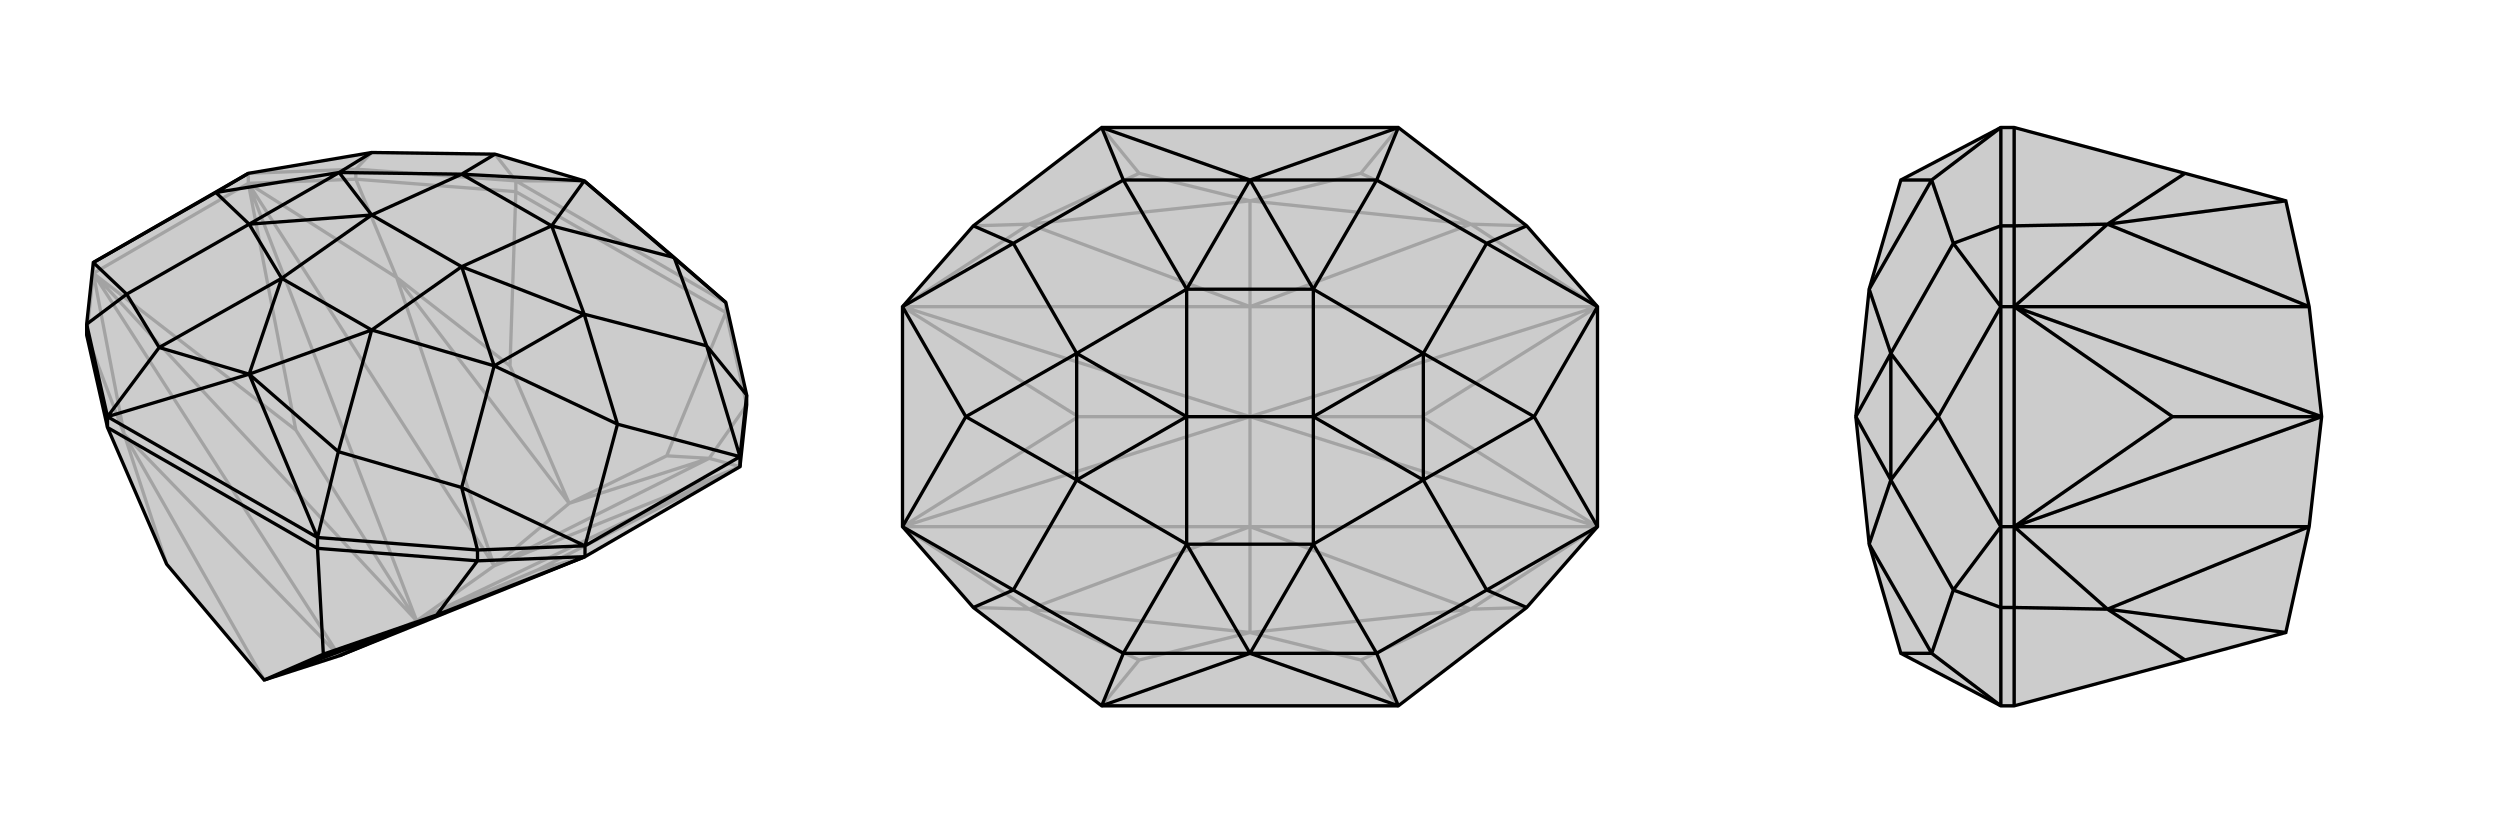
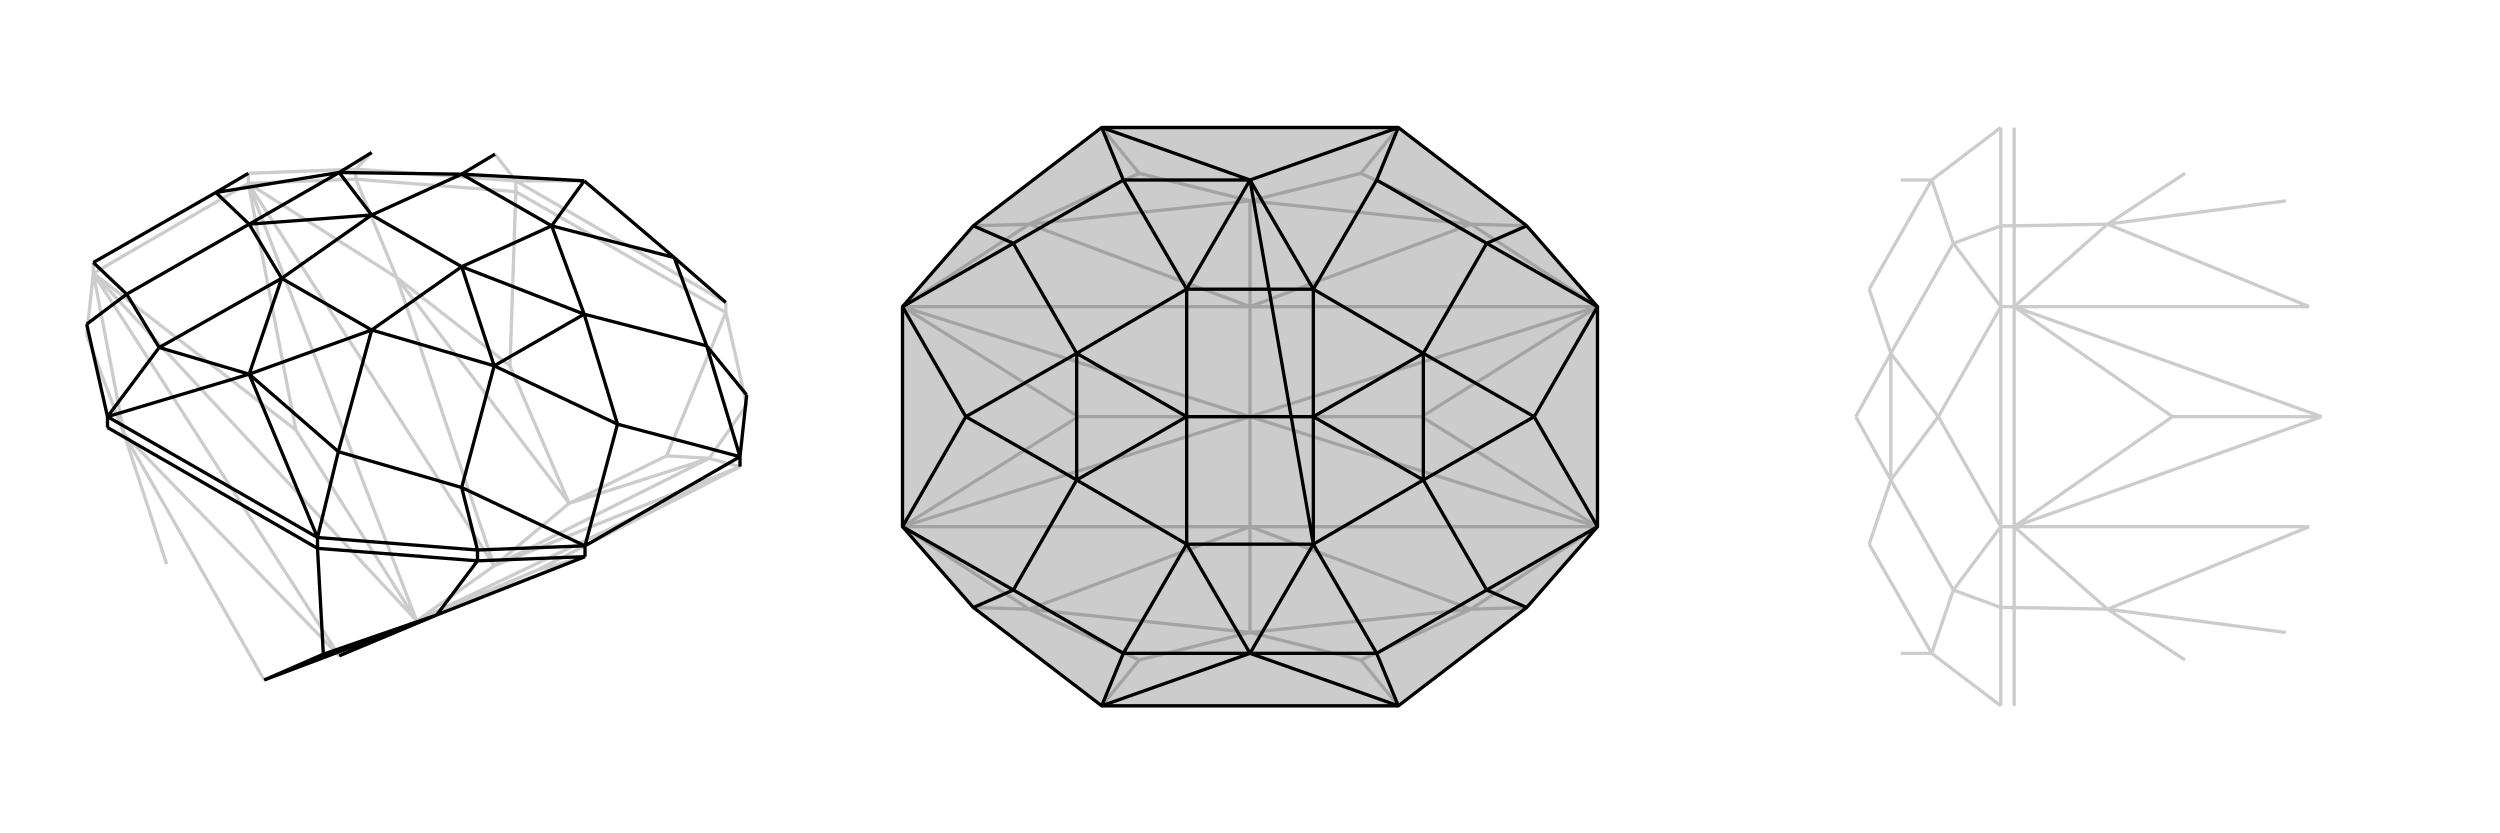
<svg xmlns="http://www.w3.org/2000/svg" viewBox="0 0 3000 1000">
  <g stroke="currentColor" stroke-width="4" fill="none" transform="translate(0 12)">
-     <path fill="currentColor" stroke="none" fill-opacity=".2" d="M702,656L407,775L317,804L200,665L129,501L104,390L104,377L112,303L298,196L446,171L594,173L701,205L871,351L896,462L896,474L888,548z" />
    <path stroke-opacity=".2" d="M500,733L593,667M500,733L407,775M500,733L112,316M500,733L298,208M500,733L355,504M500,733L888,548M500,733L702,656M500,733L645,672M298,208L298,196M112,316L112,303M112,316L104,390M298,208L427,203M112,316L407,775M112,316L149,509M298,208L593,667M298,208L476,321M888,548L593,667M888,548L851,538M407,775L149,509M593,667L476,321M593,667L851,538M593,667L683,592M149,509L317,804M476,321L683,592M851,538L683,592M851,538L896,474M851,538L800,535M149,509L104,390M149,509L200,665M476,321L427,203M476,321L612,427M683,592L612,427M683,592L800,535M800,535L871,363M612,427L619,218M427,203L427,191M427,203L619,218M896,474L871,363M619,218L871,363M619,218L619,205M871,363L871,351M112,316L355,504M298,208L355,504M112,316L298,208M888,548L645,672M702,656L645,672M427,191L298,196M427,191L619,205M427,191L446,171M871,351L619,205M619,205L594,173M619,205L701,205" />
-     <path d="M702,656L407,775L317,804L200,665L129,501L104,390L104,377L112,303L298,196L446,171L594,173L701,205L871,351L896,462L896,474L888,548z" />
    <path d="M702,656L702,643M888,548L888,536M702,656L573,661M702,656L524,726M407,775L524,726M524,726L317,804M524,726L573,661M524,726L388,773M317,804L388,773M388,773L381,646M573,661L573,648M573,661L381,646M381,646L129,501M129,501L129,488M381,646L381,633M702,643L888,536M573,648L702,643M896,462L888,536M573,648L381,633M573,648L554,573M896,462L848,403M104,377L129,488M104,377L152,341M381,633L129,488M381,633L406,530M381,633L299,437M871,351L809,297M129,488L191,405M129,488L299,437M702,643L741,497M702,643L554,573M888,536L741,497M888,536L848,403M298,196L259,219M112,303L259,219M112,303L152,341M554,573L406,530M554,573L593,427M848,403L809,297M848,403L701,365M446,171L407,195M152,341L191,405M152,341L299,257M406,530L299,437M406,530L446,384M809,297L701,205M809,297L662,259M594,173L554,197M191,405L299,437M191,405L338,322M299,437L446,384M299,437L338,322M701,205L662,259M701,205L554,197M741,497L593,427M741,497L701,365M259,219L407,195M259,219L299,257M593,427L701,365M407,195L299,257M554,197L407,195M407,195L446,246M338,322L299,257M299,257L446,246M446,384L593,427M593,427L554,308M662,259L701,365M701,365L554,308M338,322L446,384M338,322L446,246M446,384L554,308M554,197L662,259M554,197L446,246M662,259L554,308M554,308L446,246" />
  </g>
  <g stroke="currentColor" stroke-width="4" fill="none" transform="translate(1000 0)">
    <path fill="currentColor" stroke="none" fill-opacity=".2" d="M678,847L322,847L168,729L83,632L83,368L168,271L322,153L678,153L832,271L917,368L917,632L832,729z" />
    <path stroke-opacity=".2" d="M500,500L500,368M500,500L500,632M500,500L83,632M500,500L83,368M500,500L294,500M500,500L917,368M500,500L917,632M500,500L706,500M83,632L500,632M83,632L235,731M83,368L500,368M83,368L235,269M917,368L500,368M917,368L765,269M917,632L500,632M917,632L765,731M500,632L235,731M500,368L235,269M500,368L765,269M500,368L500,241M500,632L765,731M500,632L500,759M235,731L500,759M235,269L500,241M765,269L500,241M765,731L500,759M765,269L832,271M765,269L633,208M765,731L832,729M765,731L633,792M235,731L168,729M235,731L367,792M235,269L168,271M235,269L367,208M500,759L367,792M500,759L633,792M633,792L678,847M367,792L322,847M500,241L367,208M500,241L633,208M633,208L678,153M367,208L322,153M83,632L294,500M83,368L294,500M917,368L706,500M917,632L706,500" />
    <path d="M678,847L322,847L168,729L83,632L83,368L168,271L322,153L678,153L832,271L917,368L917,632L832,729z" />
-     <path d="M832,729L784,708M832,271L784,292M168,271L216,292M168,729L216,708M678,847L652,784M678,847L500,784M678,153L652,216M678,153L500,216M322,153L348,216M322,153L500,216M322,847L348,784M322,847L500,784M917,632L841,500M917,632L784,708M917,368L841,500M917,368L784,292M83,368L159,500M83,368L216,292M83,632L159,500M83,632L216,708M784,708L652,784M784,708L708,576M784,292L652,216M784,292L708,424M216,292L348,216M216,292L292,424M216,708L348,784M216,708L292,576M652,784L500,784M652,784L576,653M652,216L500,216M652,216L576,347M348,216L500,216M348,216L424,347M348,784L500,784M348,784L424,653M500,784L576,653M500,784L424,653M500,216L576,347M500,216L424,347M841,500L708,576M841,500L708,424M159,500L292,424M159,500L292,576M708,576L708,424M292,424L292,576M424,347L292,424M292,424L424,500M424,653L292,576M292,576L424,500M576,653L708,576M708,576L576,500M576,347L708,424M708,424L576,500M424,653L576,653M424,653L424,500M576,653L576,500M424,347L576,347M424,347L424,500M576,347L576,500M576,500L424,500" />
+     <path d="M832,729L784,708M832,271L784,292M168,271L216,292M168,729L216,708M678,847L652,784M678,847L500,784M678,153L652,216M678,153L500,216M322,153L348,216M322,153L500,216M322,847L348,784M322,847L500,784M917,632L841,500M917,632L784,708M917,368L841,500M917,368L784,292M83,368L159,500M83,368L216,292M83,632L159,500M83,632L216,708M784,708L652,784M784,708L708,576M784,292L652,216M784,292L708,424M216,292L348,216M216,292L292,424M216,708L348,784M216,708L292,576M652,784L500,784M652,784L576,653L500,216M652,216L576,347M348,216L500,216M348,216L424,347M348,784L500,784M348,784L424,653M500,784L576,653M500,784L424,653M500,216L576,347M500,216L424,347M841,500L708,576M841,500L708,424M159,500L292,424M159,500L292,576M708,576L708,424M292,424L292,576M424,347L292,424M292,424L424,500M424,653L292,576M292,576L424,500M576,653L708,576M708,576L576,500M576,347L708,424M708,424L576,500M424,653L576,653M424,653L424,500M576,653L576,500M424,347L576,347M424,347L424,500M576,347L576,500M576,500L424,500" />
  </g>
  <g stroke="currentColor" stroke-width="4" fill="none" transform="translate(2000 0)">
-     <path fill="currentColor" stroke="none" fill-opacity=".2" d="M771,632L743,759L622,792L417,847L401,847L281,784L243,653L243,653L227,500L227,500L227,500L243,347L243,347L281,216L401,153L417,153L622,208L743,241L771,368L786,500z" />
    <path stroke-opacity=".2" d="M786,500L417,632M786,500L417,368M786,500L607,500M417,368L401,368M417,632L401,632M417,632L417,729M417,368L417,271M417,632L771,632M417,632L529,731M417,368L771,368M417,368L529,269M771,632L529,731M771,368L529,269M529,731L743,759M529,269L743,241M529,731L417,729M529,731L622,792M529,269L417,271M529,269L622,208M417,271L401,271M417,271L417,153M417,729L401,729M417,729L417,847M417,632L607,500M417,368L607,500M417,632L417,368M401,368L401,632M401,271L401,368M401,729L401,632M401,271L401,153M401,271L344,292M401,729L401,847M401,729L344,708M401,153L318,216M401,847L318,784M401,368L326,500M401,368L344,292M401,632L326,500M401,632L344,708M344,292L318,216M344,292L269,424M344,708L318,784M344,708L269,576M318,216L281,216M318,216L243,347M318,784L281,784M318,784L243,653M326,500L269,424M326,500L269,576M269,424L269,576M243,347L269,424M269,424L227,500M243,653L269,576M269,576L227,500" />
-     <path d="M771,632L743,759L622,792L417,847L401,847L281,784L243,653L243,653L227,500L227,500L227,500L243,347L243,347L281,216L401,153L417,153L622,208L743,241L771,368L786,500z" />
-     <path d="M786,500L417,368M786,500L417,632M786,500L607,500M417,632L401,632M417,368L401,368M417,368L417,271M417,632L417,729M417,368L771,368M417,368L529,269M417,632L771,632M417,632L529,731M771,368L529,269M771,632L529,731M529,269L743,241M529,731L743,759M529,269L417,271M529,269L622,208M529,731L417,729M529,731L622,792M417,729L401,729M417,729L417,847M417,271L401,271M417,271L417,153M417,368L607,500M417,632L607,500M417,368L417,632M401,632L401,368M401,729L401,632M401,271L401,368M401,729L401,847M401,729L344,708M401,271L401,153M401,271L344,292M401,847L318,784M401,153L318,216M401,632L326,500M401,632L344,708M401,368L326,500M401,368L344,292M344,708L318,784M344,708L269,576M344,292L318,216M344,292L269,424M318,784L281,784M318,784L243,653M318,216L281,216M318,216L243,347M326,500L269,576M326,500L269,424M269,576L269,424M243,653L269,576M269,576L227,500M243,347L269,424M269,424L227,500" />
  </g>
</svg>